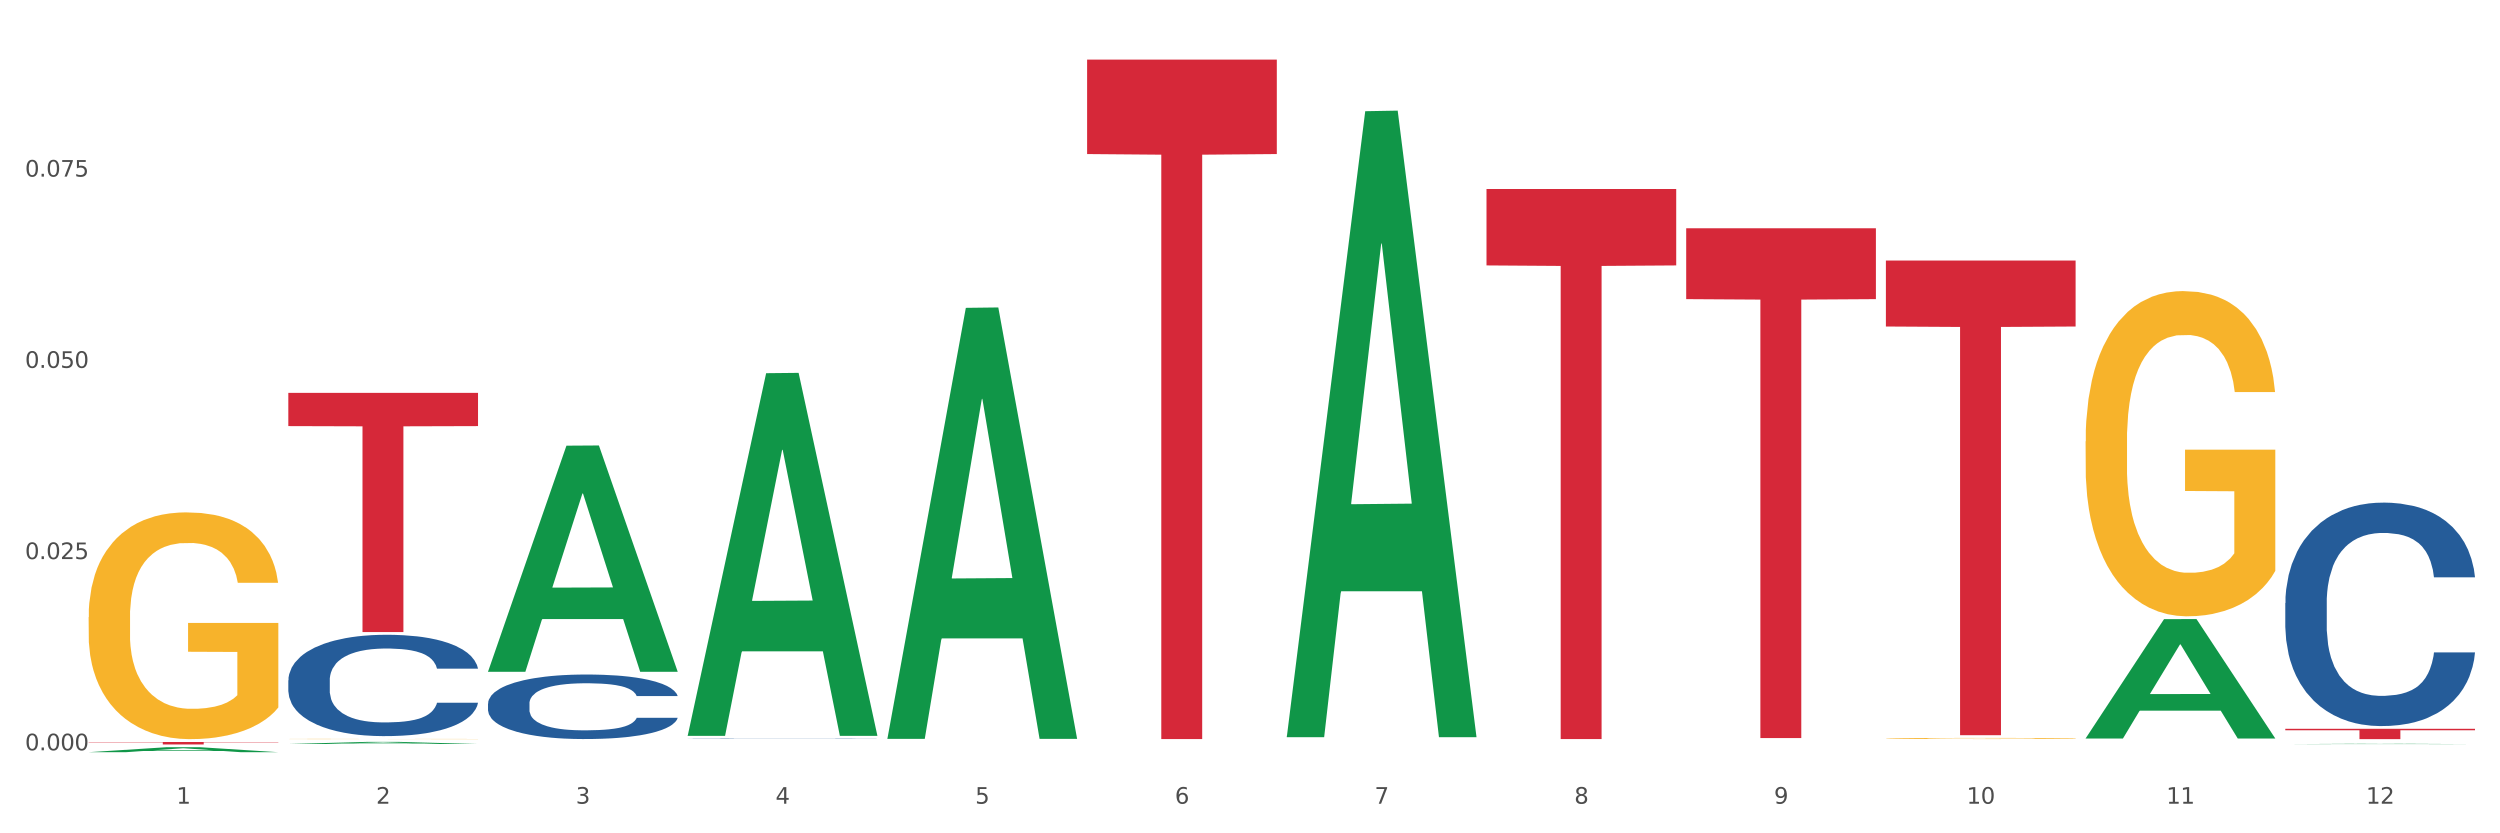
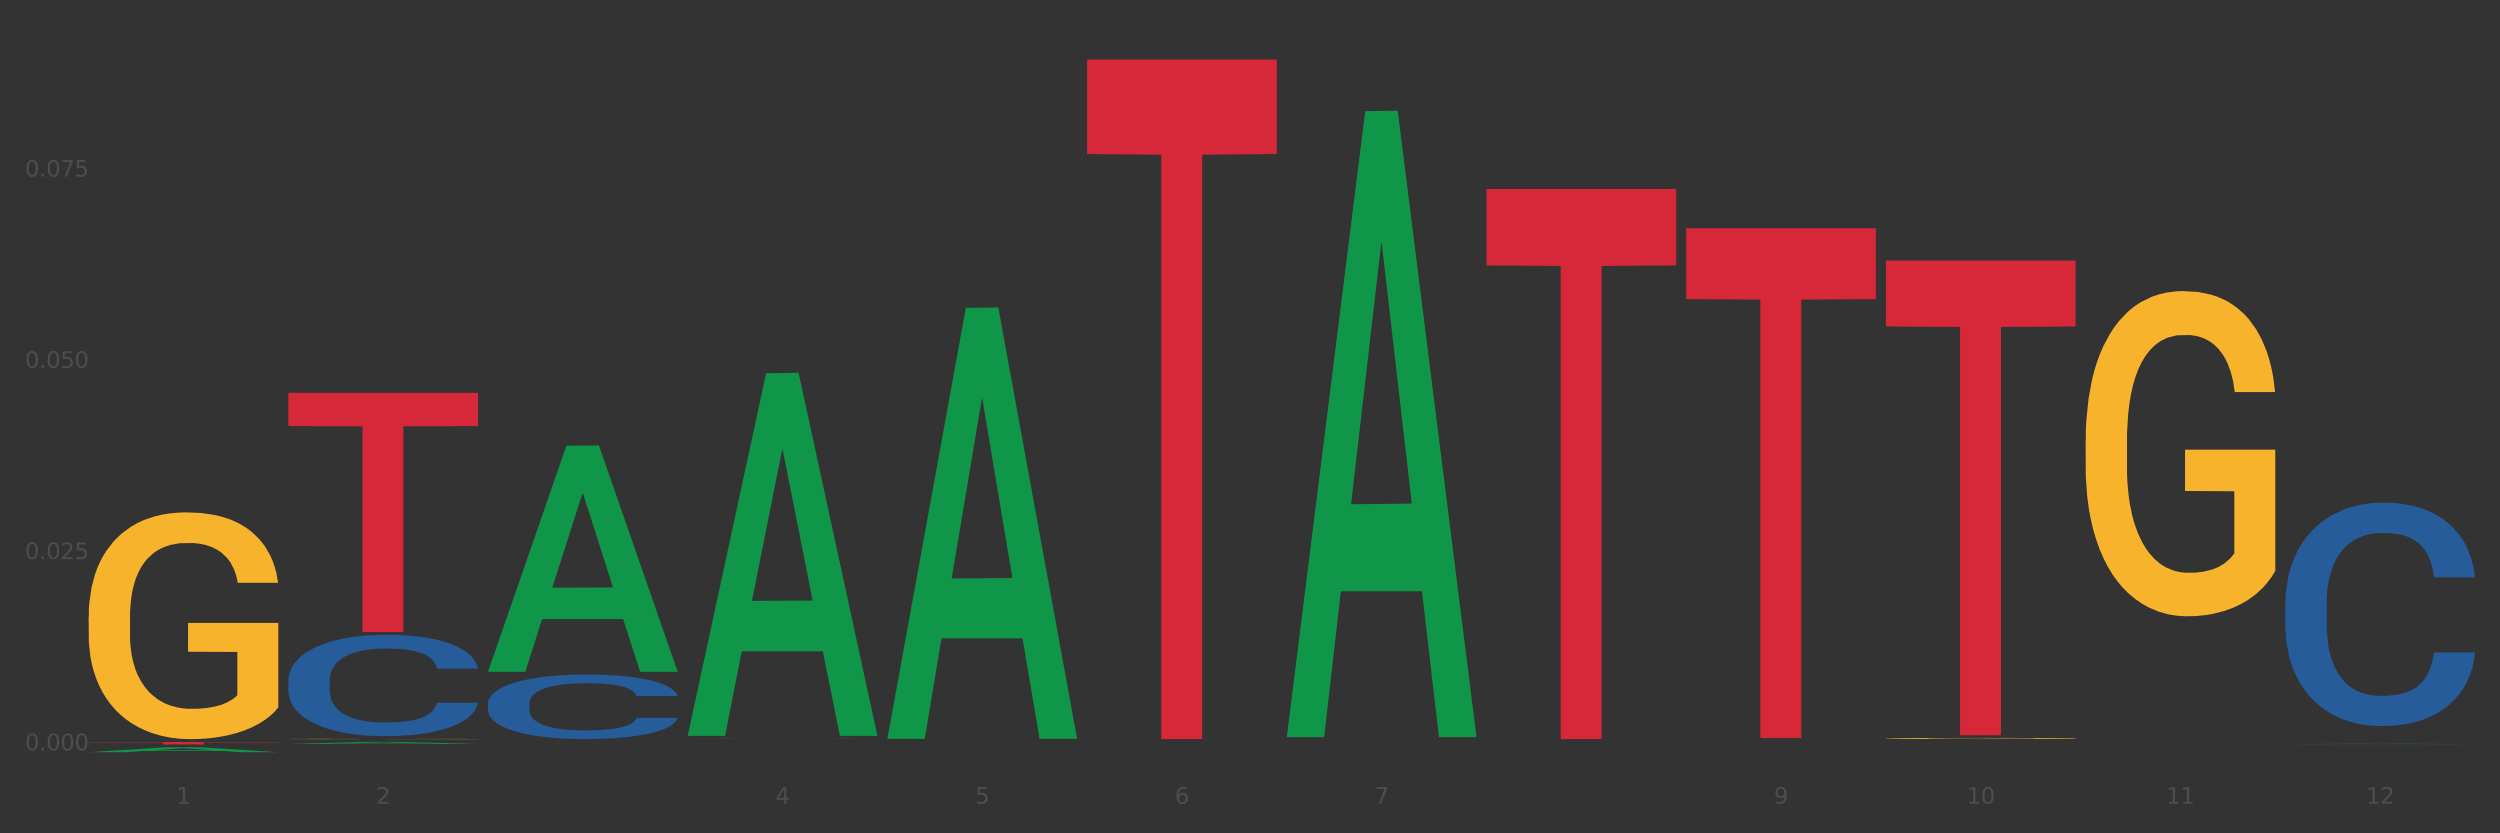
<svg xmlns="http://www.w3.org/2000/svg" xmlns:xlink="http://www.w3.org/1999/xlink" width="1080pt" height="360pt" viewBox="0 0 1080 360" version="1.1">
  <rect x="0" y="0" width="1080" height="360" fill="#333333" stroke="none" />
  <defs>
    <style type="text/css">*{stroke-linejoin: round; stroke-linecap: butt}</style>
  </defs>
  <g id="figure_1">
    <g id="patch_1">
-       <path d="M 0 360  L 1080 360  L 1080 0  L 0 0  z " style="fill: #ffffff; stroke: #ffffff; stroke-linejoin: miter" />
-     </g>
+       </g>
    <g id="axes_1">
      <g id="matplotlib.axis_1">
        <g id="xtick_1">
          <g id="text_1">
            <g style="fill: #4d4d4d" transform="translate(76.207 347.204) scale(0.096 -0.096)">
              <defs>
                <path id="DejaVuSans-31" d="M 794 531  L 1825 531  L 1825 4091  L 703 3866  L 703 4441  L 1819 4666  L 2450 4666  L 2450 531  L 3481 531  L 3481 0  L 794 0  L 794 531  z " transform="scale(0.016)" />
              </defs>
              <use xlink:href="#DejaVuSans-31" />
            </g>
          </g>
        </g>
        <g id="xtick_2">
          <g id="text_2">
            <g style="fill: #4d4d4d" transform="translate(162.476 347.204) scale(0.096 -0.096)">
              <defs>
                <path id="DejaVuSans-32" d="M 1228 531  L 3431 531  L 3431 0  L 469 0  L 469 531  Q 828 903 1448 1529  Q 2069 2156 2228 2338  Q 2531 2678 2651 2914  Q 2772 3150 2772 3378  Q 2772 3750 2511 3984  Q 2250 4219 1831 4219  Q 1534 4219 1204 4116  Q 875 4013 500 3803  L 500 4441  Q 881 4594 1212 4672  Q 1544 4750 1819 4750  Q 2544 4750 2975 4387  Q 3406 4025 3406 3419  Q 3406 3131 3298 2873  Q 3191 2616 2906 2266  Q 2828 2175 2409 1742  Q 1991 1309 1228 531  z " transform="scale(0.016)" />
              </defs>
              <use xlink:href="#DejaVuSans-32" />
            </g>
          </g>
        </g>
        <g id="xtick_3">
          <g id="text_3">
            <g style="fill: #4d4d4d" transform="translate(248.745 347.204) scale(0.096 -0.096)">
              <defs>
-                 <path id="DejaVuSans-33" d="M 2597 2516  Q 3050 2419 3304 2112  Q 3559 1806 3559 1356  Q 3559 666 3084 287  Q 2609 -91 1734 -91  Q 1441 -91 1130 -33  Q 819 25 488 141  L 488 750  Q 750 597 1062 519  Q 1375 441 1716 441  Q 2309 441 2620 675  Q 2931 909 2931 1356  Q 2931 1769 2642 2001  Q 2353 2234 1838 2234  L 1294 2234  L 1294 2753  L 1863 2753  Q 2328 2753 2575 2939  Q 2822 3125 2822 3475  Q 2822 3834 2567 4026  Q 2313 4219 1838 4219  Q 1578 4219 1281 4162  Q 984 4106 628 3988  L 628 4550  Q 988 4650 1302 4700  Q 1616 4750 1894 4750  Q 2613 4750 3031 4423  Q 3450 4097 3450 3541  Q 3450 3153 3228 2886  Q 3006 2619 2597 2516  z " transform="scale(0.016)" />
-               </defs>
+                 </defs>
              <use xlink:href="#DejaVuSans-33" />
            </g>
          </g>
        </g>
        <g id="xtick_4">
          <g id="text_4">
            <g style="fill: #4d4d4d" transform="translate(335.014 347.204) scale(0.096 -0.096)">
              <defs>
                <path id="DejaVuSans-34" d="M 2419 4116  L 825 1625  L 2419 1625  L 2419 4116  z M 2253 4666  L 3047 4666  L 3047 1625  L 3713 1625  L 3713 1100  L 3047 1100  L 3047 0  L 2419 0  L 2419 1100  L 313 1100  L 313 1709  L 2253 4666  z " transform="scale(0.016)" />
              </defs>
              <use xlink:href="#DejaVuSans-34" />
            </g>
          </g>
        </g>
        <g id="xtick_5">
          <g id="text_5">
            <g style="fill: #4d4d4d" transform="translate(421.284 347.204) scale(0.096 -0.096)">
              <defs>
                <path id="DejaVuSans-35" d="M 691 4666  L 3169 4666  L 3169 4134  L 1269 4134  L 1269 2991  Q 1406 3038 1543 3061  Q 1681 3084 1819 3084  Q 2600 3084 3056 2656  Q 3513 2228 3513 1497  Q 3513 744 3044 326  Q 2575 -91 1722 -91  Q 1428 -91 1123 -41  Q 819 9 494 109  L 494 744  Q 775 591 1075 516  Q 1375 441 1709 441  Q 2250 441 2565 725  Q 2881 1009 2881 1497  Q 2881 1984 2565 2268  Q 2250 2553 1709 2553  Q 1456 2553 1204 2497  Q 953 2441 691 2322  L 691 4666  z " transform="scale(0.016)" />
              </defs>
              <use xlink:href="#DejaVuSans-35" />
            </g>
          </g>
        </g>
        <g id="xtick_6">
          <g id="text_6">
            <g style="fill: #4d4d4d" transform="translate(507.553 347.204) scale(0.096 -0.096)">
              <defs>
                <path id="DejaVuSans-36" d="M 2113 2584  Q 1688 2584 1439 2293  Q 1191 2003 1191 1497  Q 1191 994 1439 701  Q 1688 409 2113 409  Q 2538 409 2786 701  Q 3034 994 3034 1497  Q 3034 2003 2786 2293  Q 2538 2584 2113 2584  z M 3366 4563  L 3366 3988  Q 3128 4100 2886 4159  Q 2644 4219 2406 4219  Q 1781 4219 1451 3797  Q 1122 3375 1075 2522  Q 1259 2794 1537 2939  Q 1816 3084 2150 3084  Q 2853 3084 3261 2657  Q 3669 2231 3669 1497  Q 3669 778 3244 343  Q 2819 -91 2113 -91  Q 1303 -91 875 529  Q 447 1150 447 2328  Q 447 3434 972 4092  Q 1497 4750 2381 4750  Q 2619 4750 2861 4703  Q 3103 4656 3366 4563  z " transform="scale(0.016)" />
              </defs>
              <use xlink:href="#DejaVuSans-36" />
            </g>
          </g>
        </g>
        <g id="xtick_7">
          <g id="text_7">
            <g style="fill: #4d4d4d" transform="translate(593.822 347.204) scale(0.096 -0.096)">
              <defs>
                <path id="DejaVuSans-37" d="M 525 4666  L 3525 4666  L 3525 4397  L 1831 0  L 1172 0  L 2766 4134  L 525 4134  L 525 4666  z " transform="scale(0.016)" />
              </defs>
              <use xlink:href="#DejaVuSans-37" />
            </g>
          </g>
        </g>
        <g id="xtick_8">
          <g id="text_8">
            <g style="fill: #4d4d4d" transform="translate(680.091 347.204) scale(0.096 -0.096)">
              <defs>
-                 <path id="DejaVuSans-38" d="M 2034 2216  Q 1584 2216 1326 1975  Q 1069 1734 1069 1313  Q 1069 891 1326 650  Q 1584 409 2034 409  Q 2484 409 2743 651  Q 3003 894 3003 1313  Q 3003 1734 2745 1975  Q 2488 2216 2034 2216  z M 1403 2484  Q 997 2584 770 2862  Q 544 3141 544 3541  Q 544 4100 942 4425  Q 1341 4750 2034 4750  Q 2731 4750 3128 4425  Q 3525 4100 3525 3541  Q 3525 3141 3298 2862  Q 3072 2584 2669 2484  Q 3125 2378 3379 2068  Q 3634 1759 3634 1313  Q 3634 634 3220 271  Q 2806 -91 2034 -91  Q 1263 -91 848 271  Q 434 634 434 1313  Q 434 1759 690 2068  Q 947 2378 1403 2484  z M 1172 3481  Q 1172 3119 1398 2916  Q 1625 2713 2034 2713  Q 2441 2713 2670 2916  Q 2900 3119 2900 3481  Q 2900 3844 2670 4047  Q 2441 4250 2034 4250  Q 1625 4250 1398 4047  Q 1172 3844 1172 3481  z " transform="scale(0.016)" />
-               </defs>
+                 </defs>
              <use xlink:href="#DejaVuSans-38" />
            </g>
          </g>
        </g>
        <g id="xtick_9">
          <g id="text_9">
            <g style="fill: #4d4d4d" transform="translate(766.361 347.204) scale(0.096 -0.096)">
              <defs>
                <path id="DejaVuSans-39" d="M 703 97  L 703 672  Q 941 559 1184 500  Q 1428 441 1663 441  Q 2288 441 2617 861  Q 2947 1281 2994 2138  Q 2813 1869 2534 1725  Q 2256 1581 1919 1581  Q 1219 1581 811 2004  Q 403 2428 403 3163  Q 403 3881 828 4315  Q 1253 4750 1959 4750  Q 2769 4750 3195 4129  Q 3622 3509 3622 2328  Q 3622 1225 3098 567  Q 2575 -91 1691 -91  Q 1453 -91 1209 -44  Q 966 3 703 97  z M 1959 2075  Q 2384 2075 2632 2365  Q 2881 2656 2881 3163  Q 2881 3666 2632 3958  Q 2384 4250 1959 4250  Q 1534 4250 1286 3958  Q 1038 3666 1038 3163  Q 1038 2656 1286 2365  Q 1534 2075 1959 2075  z " transform="scale(0.016)" />
              </defs>
              <use xlink:href="#DejaVuSans-39" />
            </g>
          </g>
        </g>
        <g id="xtick_10">
          <g id="text_10">
            <g style="fill: #4d4d4d" transform="translate(849.576 347.204) scale(0.096 -0.096)">
              <defs>
                <path id="DejaVuSans-30" d="M 2034 4250  Q 1547 4250 1301 3770  Q 1056 3291 1056 2328  Q 1056 1369 1301 889  Q 1547 409 2034 409  Q 2525 409 2770 889  Q 3016 1369 3016 2328  Q 3016 3291 2770 3770  Q 2525 4250 2034 4250  z M 2034 4750  Q 2819 4750 3233 4129  Q 3647 3509 3647 2328  Q 3647 1150 3233 529  Q 2819 -91 2034 -91  Q 1250 -91 836 529  Q 422 1150 422 2328  Q 422 3509 836 4129  Q 1250 4750 2034 4750  z " transform="scale(0.016)" />
              </defs>
              <use xlink:href="#DejaVuSans-31" />
              <use xlink:href="#DejaVuSans-30" transform="translate(63.623 0)" />
            </g>
          </g>
        </g>
        <g id="xtick_11">
          <g id="text_11">
            <g style="fill: #4d4d4d" transform="translate(935.845 347.204) scale(0.096 -0.096)">
              <use xlink:href="#DejaVuSans-31" />
              <use xlink:href="#DejaVuSans-31" transform="translate(63.623 0)" />
            </g>
          </g>
        </g>
        <g id="xtick_12">
          <g id="text_12">
            <g style="fill: #4d4d4d" transform="translate(1022.114 347.204) scale(0.096 -0.096)">
              <use xlink:href="#DejaVuSans-31" />
              <use xlink:href="#DejaVuSans-32" transform="translate(63.623 0)" />
            </g>
          </g>
        </g>
        <g id="xtick_13" />
        <g id="xtick_14" />
        <g id="xtick_15" />
        <g id="xtick_16" />
        <g id="xtick_17" />
        <g id="xtick_18" />
        <g id="xtick_19" />
        <g id="xtick_20" />
        <g id="xtick_21" />
        <g id="xtick_22" />
        <g id="xtick_23" />
      </g>
      <g id="matplotlib.axis_2">
        <g id="ytick_1">
          <g id="text_13">
            <g style="fill: #4d4d4d" transform="translate(10.8 324.14) scale(0.096 -0.096)">
              <defs>
                <path id="DejaVuSans-2e" d="M 684 794  L 1344 794  L 1344 0  L 684 0  L 684 794  z " transform="scale(0.016)" />
              </defs>
              <use xlink:href="#DejaVuSans-30" />
              <use xlink:href="#DejaVuSans-2e" transform="translate(63.623 0)" />
              <use xlink:href="#DejaVuSans-30" transform="translate(95.41 0)" />
              <use xlink:href="#DejaVuSans-30" transform="translate(159.033 0)" />
              <use xlink:href="#DejaVuSans-30" transform="translate(222.656 0)" />
            </g>
          </g>
        </g>
        <g id="ytick_2">
          <g id="text_14">
            <g style="fill: #4d4d4d" transform="translate(10.8 241.528) scale(0.096 -0.096)">
              <use xlink:href="#DejaVuSans-30" />
              <use xlink:href="#DejaVuSans-2e" transform="translate(63.623 0)" />
              <use xlink:href="#DejaVuSans-30" transform="translate(95.41 0)" />
              <use xlink:href="#DejaVuSans-32" transform="translate(159.033 0)" />
              <use xlink:href="#DejaVuSans-35" transform="translate(222.656 0)" />
            </g>
          </g>
        </g>
        <g id="ytick_3">
          <g id="text_15">
            <g style="fill: #4d4d4d" transform="translate(10.8 158.916) scale(0.096 -0.096)">
              <use xlink:href="#DejaVuSans-30" />
              <use xlink:href="#DejaVuSans-2e" transform="translate(63.623 0)" />
              <use xlink:href="#DejaVuSans-30" transform="translate(95.41 0)" />
              <use xlink:href="#DejaVuSans-35" transform="translate(159.033 0)" />
              <use xlink:href="#DejaVuSans-30" transform="translate(222.656 0)" />
            </g>
          </g>
        </g>
        <g id="ytick_4">
          <g id="text_16">
            <g style="fill: #4d4d4d" transform="translate(10.8 76.303) scale(0.096 -0.096)">
              <use xlink:href="#DejaVuSans-30" />
              <use xlink:href="#DejaVuSans-2e" transform="translate(63.623 0)" />
              <use xlink:href="#DejaVuSans-30" transform="translate(95.41 0)" />
              <use xlink:href="#DejaVuSans-37" transform="translate(159.033 0)" />
              <use xlink:href="#DejaVuSans-35" transform="translate(222.656 0)" />
            </g>
          </g>
        </g>
        <g id="ytick_5" />
        <g id="ytick_6" />
        <g id="ytick_7" />
        <g id="ytick_8" />
      </g>
      <g id="PolyCollection_1">
        <path d="M 38.283 324.945  L 38.367 324.943  L 72.164 322.779  L 86.189 322.777  L 120.239 324.95  L 104.017 324.95  L 96.666 324.444  L 61.771 324.444  L 61.518 324.452  L 54.421 324.95  L 38.283 324.95  L 38.283 324.945  L 66.165 324.142  L 92.272 324.14  L 79.345 323.24  L 79.176 323.236  L 79.007 323.242  L 66.08 324.14  L 66.165 324.142  L 38.283 324.945  z " clip-path="url(#pf9036138ac)" style="fill: #109648" />
-         <path d="M 987.244 314.849  L 1069.2 314.849  L 1069.2 315.47  L 1036.961 315.474  L 1036.961 319.314  L 1019.289 319.314  L 1019.289 315.474  L 987.244 315.47  L 987.244 314.853  L 987.244 314.849  z " clip-path="url(#pf9036138ac)" style="fill: #d62839" />
        <path d="M 814.706 112.557  L 896.662 112.557  L 896.662 141.053  L 864.423 141.246  L 864.423 317.615  L 846.75 317.615  L 846.75 141.246  L 814.706 141.053  L 814.706 112.749  L 814.706 112.557  z " clip-path="url(#pf9036138ac)" style="fill: #d62839" />
        <path d="M 728.437 98.618  L 810.392 98.618  L 810.392 129.221  L 778.154 129.428  L 778.154 318.836  L 760.481 318.836  L 760.481 129.428  L 728.437 129.221  L 728.437 98.825  L 728.437 98.618  z " clip-path="url(#pf9036138ac)" style="fill: #d62839" />
        <path d="M 642.167 81.636  L 724.123 81.636  L 724.123 114.661  L 691.885 114.884  L 691.885 319.278  L 674.212 319.278  L 674.212 114.884  L 642.167 114.661  L 642.167 81.859  L 642.167 81.636  z " clip-path="url(#pf9036138ac)" style="fill: #d62839" />
        <path d="M 469.629 25.759  L 551.585 25.759  L 551.585 66.55  L 519.346 66.825  L 519.346 319.285  L 501.673 319.285  L 501.673 66.825  L 469.629 66.55  L 469.629 26.035  L 469.629 25.759  z " clip-path="url(#pf9036138ac)" style="fill: #d62839" />
        <path d="M 124.552 169.714  L 206.508 169.714  L 206.508 184.073  L 174.269 184.17  L 174.269 273.045  L 156.597 273.045  L 156.597 184.17  L 124.552 184.073  L 124.552 169.811  L 124.552 169.714  z " clip-path="url(#pf9036138ac)" style="fill: #d62839" />
        <path d="M 38.283 320.554  L 120.239 320.554  L 120.239 320.699  L 88 320.7  L 88 321.598  L 70.327 321.598  L 70.327 320.7  L 38.283 320.699  L 38.283 320.555  L 38.283 320.554  z " clip-path="url(#pf9036138ac)" style="fill: #d62839" />
        <path d="M 124.552 293.895  L 124.649 293.855  L 124.649 292.736  L 124.94 291.216  L 126.005 288.418  L 127.362 286.299  L 129.687 283.82  L 130.946 282.78  L 132.593 281.621  L 135.983 279.742  L 139.858 278.142  L 142.571 277.263  L 144.605 276.703  L 149.158 275.703  L 151.774 275.264  L 154.486 274.904  L 156.811 274.664  L 160.686 274.384  L 163.786 274.264  L 167.371 274.224  L 170.374 274.264  L 174.346 274.424  L 180.158 274.904  L 182.386 275.184  L 185.389 275.663  L 188.489 276.303  L 191.008 276.943  L 193.914 277.862  L 196.917 279.062  L 199.824 280.581  L 201.858 281.981  L 203.505 283.46  L 204.958 285.259  L 206.024 287.218  L 206.508 288.857  L 188.78 288.857  L 188.296 287.378  L 187.327 285.779  L 186.358 284.699  L 185.292 283.82  L 183.646 282.82  L 182.192 282.18  L 179.771 281.421  L 177.543 280.941  L 175.702 280.661  L 173.474 280.421  L 168.727 280.181  L 165.336 280.181  L 163.205 280.261  L 160.589 280.461  L 158.361 280.741  L 155.746 281.221  L 153.711 281.741  L 151.677 282.42  L 150.515 282.9  L 148.771 283.78  L 147.608 284.499  L 146.058 285.739  L 145.186 286.618  L 143.636 288.897  L 142.958 290.577  L 142.668 291.736  L 142.474 293.016  L 142.474 299.253  L 143.055 302.051  L 143.54 303.251  L 144.315 304.61  L 145.768 306.37  L 147.899 308.089  L 150.127 309.328  L 151.968 310.088  L 153.711 310.648  L 155.455 311.087  L 157.586 311.487  L 159.33 311.727  L 161.946 311.967  L 165.046 312.087  L 167.468 312.087  L 172.408 311.887  L 174.636 311.687  L 176.768 311.407  L 179.092 310.967  L 180.933 310.488  L 181.999 310.128  L 183.742 309.368  L 185.099 308.569  L 186.261 307.649  L 187.036 306.849  L 187.908 305.65  L 188.586 304.29  L 188.78 303.571  L 206.508 303.571  L 206.12 305.01  L 205.442 306.409  L 204.086 308.289  L 203.02 309.368  L 201.374 310.688  L 199.63 311.807  L 197.208 313.046  L 194.98 313.966  L 192.655 314.766  L 190.136 315.485  L 185.583 316.485  L 183.936 316.765  L 180.449 317.245  L 177.736 317.524  L 173.764 317.804  L 169.696 317.964  L 165.433 318.004  L 161.655 317.924  L 157.49 317.684  L 154.874 317.444  L 151.968 317.085  L 148.577 316.525  L 145.38 315.845  L 142.377 315.046  L 139.568 314.126  L 136.952 313.086  L 133.562 311.367  L 131.043 309.688  L 129.202 308.129  L 127.943 306.809  L 126.683 305.13  L 126.005 303.971  L 124.94 301.172  L 124.552 298.573  L 124.552 293.895  z " clip-path="url(#pf9036138ac)" style="fill: #255c99" />
        <path d="M 210.821 303.917  L 210.918 303.891  L 210.918 303.178  L 211.209 302.211  L 212.275 300.429  L 213.631 299.08  L 215.956 297.501  L 217.215 296.839  L 218.862 296.101  L 222.253 294.905  L 226.128 293.886  L 228.84 293.326  L 230.874 292.97  L 235.428 292.333  L 238.043 292.053  L 240.756 291.824  L 243.081 291.671  L 246.956 291.493  L 250.056 291.417  L 253.64 291.391  L 256.643 291.417  L 260.615 291.519  L 266.427 291.824  L 268.655 292.002  L 271.659 292.308  L 274.759 292.715  L 277.277 293.123  L 280.183 293.708  L 283.187 294.472  L 286.093 295.439  L 288.127 296.33  L 289.774 297.272  L 291.227 298.418  L 292.293 299.665  L 292.777 300.709  L 275.049 300.709  L 274.565 299.767  L 273.596 298.749  L 272.627 298.061  L 271.562 297.501  L 269.915 296.865  L 268.462 296.458  L 266.04 295.974  L 263.812 295.668  L 261.971 295.49  L 259.743 295.337  L 254.996 295.185  L 251.606 295.185  L 249.474 295.236  L 246.859 295.363  L 244.631 295.541  L 242.015 295.847  L 239.981 296.177  L 237.946 296.61  L 236.784 296.916  L 235.04 297.476  L 233.878 297.934  L 232.328 298.723  L 231.456 299.283  L 229.906 300.734  L 229.228 301.804  L 228.937 302.542  L 228.743 303.357  L 228.743 307.328  L 229.324 309.11  L 229.809 309.874  L 230.584 310.739  L 232.037 311.859  L 234.168 312.954  L 236.396 313.743  L 238.237 314.227  L 239.981 314.583  L 241.724 314.863  L 243.856 315.118  L 245.599 315.271  L 248.215 315.423  L 251.315 315.5  L 253.737 315.5  L 258.677 315.372  L 260.905 315.245  L 263.037 315.067  L 265.362 314.787  L 267.202 314.481  L 268.268 314.252  L 270.012 313.769  L 271.368 313.26  L 272.53 312.674  L 273.305 312.165  L 274.177 311.401  L 274.855 310.536  L 275.049 310.077  L 292.777 310.077  L 292.39 310.994  L 291.712 311.885  L 290.355 313.081  L 289.29 313.769  L 287.643 314.609  L 285.899 315.322  L 283.477 316.111  L 281.249 316.696  L 278.924 317.205  L 276.405 317.664  L 271.852 318.3  L 270.205 318.478  L 266.718 318.784  L 264.005 318.962  L 260.034 319.14  L 255.965 319.242  L 251.702 319.267  L 247.924 319.217  L 243.759 319.064  L 241.143 318.911  L 238.237 318.682  L 234.846 318.326  L 231.649 317.893  L 228.646 317.384  L 225.837 316.798  L 223.221 316.136  L 219.831 315.042  L 217.312 313.972  L 215.471 312.979  L 214.212 312.139  L 212.953 311.07  L 212.275 310.332  L 211.209 308.55  L 210.821 306.895  L 210.821 303.917  z " clip-path="url(#pf9036138ac)" style="fill: #255c99" />
        <path d="M 297.091 319.139  L 297.187 319.139  L 297.187 319.135  L 297.478 319.13  L 298.544 319.121  L 299.9 319.114  L 302.225 319.106  L 303.484 319.102  L 305.131 319.099  L 308.522 319.092  L 312.397 319.087  L 315.109 319.084  L 317.144 319.082  L 321.697 319.079  L 324.312 319.077  L 327.025 319.076  L 329.35 319.075  L 333.225 319.075  L 336.325 319.074  L 339.909 319.074  L 342.912 319.074  L 346.884 319.075  L 352.697 319.076  L 354.925 319.077  L 357.928 319.079  L 361.028 319.081  L 363.546 319.083  L 366.453 319.086  L 369.456 319.09  L 372.362 319.095  L 374.396 319.1  L 376.043 319.105  L 377.496 319.111  L 378.562 319.117  L 379.046 319.122  L 361.318 319.122  L 360.834 319.118  L 359.865 319.112  L 358.896 319.109  L 357.831 319.106  L 356.184 319.103  L 354.731 319.1  L 352.309 319.098  L 350.081 319.096  L 348.24 319.095  L 346.012 319.095  L 341.265 319.094  L 337.875 319.094  L 335.744 319.094  L 333.128 319.095  L 330.9 319.096  L 328.284 319.097  L 326.25 319.099  L 324.215 319.101  L 323.053 319.103  L 321.309 319.106  L 320.147 319.108  L 318.597 319.112  L 317.725 319.115  L 316.175 319.123  L 315.497 319.128  L 315.206 319.132  L 315.012 319.136  L 315.012 319.157  L 315.594 319.166  L 316.078 319.17  L 316.853 319.175  L 318.306 319.18  L 320.437 319.186  L 322.665 319.19  L 324.506 319.193  L 326.25 319.195  L 327.994 319.196  L 330.125 319.197  L 331.869 319.198  L 334.484 319.199  L 337.584 319.199  L 340.006 319.199  L 344.947 319.199  L 347.175 319.198  L 349.306 319.197  L 351.631 319.196  L 353.472 319.194  L 354.537 319.193  L 356.281 319.19  L 357.637 319.188  L 358.8 319.185  L 359.575 319.182  L 360.446 319.178  L 361.125 319.174  L 361.318 319.171  L 379.046 319.171  L 378.659 319.176  L 377.981 319.181  L 376.625 319.187  L 375.559 319.19  L 373.912 319.195  L 372.168 319.198  L 369.746 319.203  L 367.518 319.206  L 365.193 319.208  L 362.675 319.211  L 358.121 319.214  L 356.475 319.215  L 352.987 319.216  L 350.275 319.217  L 346.303 319.218  L 342.234 319.219  L 337.972 319.219  L 334.194 319.219  L 330.028 319.218  L 327.412 319.217  L 324.506 319.216  L 321.115 319.214  L 317.919 319.212  L 314.916 319.209  L 312.106 319.206  L 309.491 319.203  L 306.1 319.197  L 303.581 319.191  L 301.741 319.186  L 300.481 319.182  L 299.222 319.176  L 298.544 319.173  L 297.478 319.163  L 297.091 319.155  L 297.091 319.139  z " clip-path="url(#pf9036138ac)" style="fill: #255c99" />
        <path d="M 987.244 260.503  L 987.341 260.415  L 987.341 257.946  L 987.632 254.596  L 988.697 248.424  L 990.054 243.751  L 992.379 238.284  L 993.638 235.992  L 995.285 233.435  L 998.675 229.291  L 1002.55 225.764  L 1005.263 223.824  L 1007.297 222.59  L 1011.85 220.385  L 1014.466 219.415  L 1017.178 218.622  L 1019.503 218.093  L 1023.378 217.476  L 1026.478 217.211  L 1030.063 217.123  L 1033.066 217.211  L 1037.038 217.564  L 1042.85 218.622  L 1045.078 219.239  L 1048.081 220.297  L 1051.181 221.708  L 1053.7 223.119  L 1056.606 225.147  L 1059.609 227.792  L 1062.516 231.142  L 1064.55 234.228  L 1066.197 237.49  L 1067.65 241.458  L 1068.716 245.779  L 1069.2 249.394  L 1051.472 249.394  L 1050.988 246.131  L 1050.019 242.604  L 1049.05 240.224  L 1047.985 238.284  L 1046.338 236.08  L 1044.885 234.669  L 1042.463 232.994  L 1040.235 231.936  L 1038.394 231.319  L 1036.166 230.789  L 1031.419 230.26  L 1028.028 230.26  L 1025.897 230.437  L 1023.282 230.878  L 1021.053 231.495  L 1018.438 232.553  L 1016.403 233.699  L 1014.369 235.198  L 1013.207 236.256  L 1011.463 238.196  L 1010.3 239.783  L 1008.75 242.516  L 1007.879 244.456  L 1006.329 249.482  L 1005.65 253.185  L 1005.36 255.742  L 1005.166 258.563  L 1005.166 272.318  L 1005.747 278.49  L 1006.232 281.135  L 1007.007 284.133  L 1008.46 288.012  L 1010.591 291.804  L 1012.819 294.537  L 1014.66 296.212  L 1016.403 297.447  L 1018.147 298.417  L 1020.278 299.298  L 1022.022 299.827  L 1024.638 300.356  L 1027.738 300.621  L 1030.16 300.621  L 1035.1 300.18  L 1037.328 299.739  L 1039.46 299.122  L 1041.785 298.152  L 1043.625 297.094  L 1044.691 296.301  L 1046.435 294.625  L 1047.791 292.862  L 1048.953 290.834  L 1049.728 289.071  L 1050.6 286.425  L 1051.278 283.428  L 1051.472 281.84  L 1069.2 281.84  L 1068.813 285.015  L 1068.134 288.101  L 1066.778 292.245  L 1065.713 294.625  L 1064.066 297.535  L 1062.322 300.004  L 1059.9 302.737  L 1057.672 304.765  L 1055.347 306.528  L 1052.828 308.115  L 1048.275 310.32  L 1046.628 310.937  L 1043.141 311.995  L 1040.428 312.612  L 1036.456 313.229  L 1032.388 313.582  L 1028.125 313.67  L 1024.347 313.494  L 1020.182 312.965  L 1017.566 312.436  L 1014.66 311.642  L 1011.269 310.408  L 1008.072 308.909  L 1005.069 307.146  L 1002.26 305.118  L 999.644 302.825  L 996.254 299.034  L 993.735 295.331  L 991.894 291.892  L 990.635 288.982  L 989.375 285.279  L 988.697 282.722  L 987.632 276.55  L 987.244 270.819  L 987.244 260.503  z " clip-path="url(#pf9036138ac)" style="fill: #255c99" />
        <path d="M 900.975 190.671  L 901.072 190.543  L 901.072 185.923  L 901.265 181.945  L 902.233 172.321  L 903.684 164.366  L 904.749 160.131  L 905.813 156.667  L 907.071 153.202  L 908.619 149.609  L 911.425 144.348  L 913.167 141.654  L 915.296 138.831  L 919.166 134.725  L 921.972 132.415  L 924.875 130.49  L 929.616 128.18  L 932.712 127.154  L 936.002 126.384  L 939.969 125.871  L 942.969 125.742  L 949.549 126.127  L 955.161 127.282  L 957.87 128.18  L 961.353 129.72  L 963.192 130.747  L 966.191 132.8  L 969.288 135.495  L 971.416 137.804  L 974.609 142.167  L 977.028 146.53  L 979.254 151.919  L 980.415 155.64  L 981.286 159.105  L 982.06 163.083  L 982.834 169.37  L 965.417 169.37  L 964.74 164.879  L 963.676 160.645  L 962.127 156.539  L 960.773 153.972  L 958.451 150.764  L 956.322 148.711  L 954.096 147.171  L 951.387 145.888  L 949.258 145.247  L 946.259 144.733  L 940.356 144.862  L 936.389 145.888  L 933.68 147.171  L 931.938 148.326  L 930.39 149.609  L 928.648 151.406  L 926.616 154.1  L 925.165 156.539  L 923.714 159.618  L 922.553 162.698  L 921.488 166.291  L 920.617 170.14  L 919.94 174.118  L 919.359 178.994  L 918.876 187.078  L 918.876 204.657  L 919.069 208.635  L 919.553 213.896  L 920.134 217.874  L 921.101 222.622  L 921.972 225.83  L 923.617 230.449  L 925.455 234.299  L 926.907 236.737  L 928.358 238.79  L 930.874 241.613  L 933.68 243.922  L 936.099 245.334  L 939.389 246.617  L 941.614 247.13  L 943.549 247.387  L 948.291 247.387  L 951.677 247.002  L 955.451 246.104  L 958.354 244.949  L 960.773 243.537  L 963.482 241.228  L 965.224 239.046  L 965.224 212.228  L 943.937 212.1  L 943.937 194.264  L 982.931 194.264  L 982.931 246.617  L 981.286 249.312  L 979.447 251.75  L 977.512 253.931  L 974.609 256.626  L 971.126 259.192  L 968.03 260.989  L 964.74 262.528  L 960.87 263.94  L 955.838 265.223  L 952.742 265.736  L 948.871 266.121  L 944.324 266.25  L 940.356 265.993  L 936.486 265.351  L 932.422 264.196  L 928.455 262.528  L 925.455 260.86  L 922.456 258.807  L 919.263 256.113  L 916.747 253.546  L 914.812 251.236  L 912.683 248.285  L 910.361 244.436  L 908.619 240.971  L 907.071 237.378  L 905.426 232.759  L 904.265 228.781  L 903.104 223.777  L 902.426 220.055  L 901.652 214.281  L 901.072 206.197  L 900.975 190.671  z " clip-path="url(#pf9036138ac)" style="fill: #f7b32b" />
        <path d="M 814.706 319.011  L 814.803 319.011  L 814.803 318.995  L 814.996 318.982  L 815.964 318.95  L 817.415 318.923  L 818.479 318.909  L 819.544 318.897  L 820.802 318.886  L 822.35 318.874  L 825.156 318.856  L 826.898 318.847  L 829.026 318.838  L 832.897 318.824  L 835.703 318.816  L 838.606 318.81  L 843.347 318.802  L 846.443 318.799  L 849.733 318.796  L 853.7 318.794  L 856.7 318.794  L 863.279 318.795  L 868.891 318.799  L 871.601 318.802  L 875.084 318.807  L 876.923 318.811  L 879.922 318.818  L 883.018 318.827  L 885.147 318.834  L 888.34 318.849  L 890.759 318.863  L 892.985 318.881  L 894.146 318.894  L 895.017 318.905  L 895.791 318.919  L 896.565 318.94  L 879.148 318.94  L 878.471 318.925  L 877.406 318.911  L 875.858 318.897  L 874.504 318.888  L 872.181 318.878  L 870.053 318.871  L 867.827 318.866  L 865.118 318.861  L 862.989 318.859  L 859.99 318.857  L 854.087 318.858  L 850.12 318.861  L 847.411 318.866  L 845.669 318.869  L 844.121 318.874  L 842.379 318.88  L 840.347 318.889  L 838.896 318.897  L 837.444 318.907  L 836.283 318.917  L 835.219 318.929  L 834.348 318.942  L 833.671 318.956  L 833.09 318.972  L 832.606 318.999  L 832.606 319.058  L 832.8 319.071  L 833.284 319.089  L 833.864 319.102  L 834.832 319.118  L 835.703 319.128  L 837.348 319.144  L 839.186 319.157  L 840.638 319.165  L 842.089 319.172  L 844.605 319.181  L 847.411 319.189  L 849.83 319.194  L 853.12 319.198  L 855.345 319.2  L 857.28 319.2  L 862.021 319.2  L 865.408 319.199  L 869.182 319.196  L 872.085 319.192  L 874.504 319.188  L 877.213 319.18  L 878.955 319.173  L 878.955 319.083  L 857.667 319.083  L 857.667 319.023  L 896.662 319.023  L 896.662 319.198  L 895.017 319.207  L 893.178 319.215  L 891.243 319.222  L 888.34 319.231  L 884.857 319.24  L 881.761 319.246  L 878.471 319.251  L 874.6 319.256  L 869.569 319.26  L 866.472 319.262  L 862.602 319.263  L 858.054 319.264  L 854.087 319.263  L 850.217 319.261  L 846.153 319.257  L 842.186 319.251  L 839.186 319.246  L 836.187 319.239  L 832.993 319.23  L 830.478 319.221  L 828.543 319.213  L 826.414 319.203  L 824.092 319.191  L 822.35 319.179  L 820.802 319.167  L 819.157 319.152  L 817.996 319.138  L 816.835 319.122  L 816.157 319.109  L 815.383 319.09  L 814.803 319.063  L 814.706 319.011  z " clip-path="url(#pf9036138ac)" style="fill: #f7b32b" />
        <path d="M 124.552 319.244  L 124.649 319.244  L 124.649 319.239  L 124.842 319.236  L 125.81 319.227  L 127.261 319.219  L 128.326 319.215  L 129.39 319.212  L 130.648 319.209  L 132.196 319.205  L 135.002 319.201  L 136.744 319.198  L 138.873 319.195  L 142.743 319.192  L 145.549 319.189  L 148.452 319.188  L 153.193 319.185  L 156.289 319.184  L 159.579 319.184  L 163.546 319.183  L 166.546 319.183  L 173.126 319.184  L 178.738 319.185  L 181.447 319.185  L 184.93 319.187  L 186.769 319.188  L 189.768 319.19  L 192.865 319.192  L 194.994 319.194  L 198.187 319.198  L 200.606 319.203  L 202.831 319.208  L 203.992 319.211  L 204.863 319.214  L 205.637 319.218  L 206.411 319.224  L 188.994 319.224  L 188.317 319.22  L 187.253 319.216  L 185.705 319.212  L 184.35 319.209  L 182.028 319.206  L 179.899 319.205  L 177.673 319.203  L 174.964 319.202  L 172.835 319.201  L 169.836 319.201  L 163.934 319.201  L 159.966 319.202  L 157.257 319.203  L 155.515 319.204  L 153.967 319.205  L 152.226 319.207  L 150.194 319.21  L 148.742 319.212  L 147.291 319.215  L 146.13 319.218  L 145.065 319.221  L 144.194 319.225  L 143.517 319.228  L 142.937 319.233  L 142.453 319.24  L 142.453 319.257  L 142.646 319.26  L 143.13 319.265  L 143.711 319.269  L 144.678 319.273  L 145.549 319.276  L 147.194 319.281  L 149.032 319.284  L 150.484 319.287  L 151.935 319.288  L 154.451 319.291  L 157.257 319.293  L 159.676 319.295  L 162.966 319.296  L 165.191 319.296  L 167.127 319.296  L 171.868 319.296  L 175.254 319.296  L 179.028 319.295  L 181.931 319.294  L 184.35 319.293  L 187.059 319.291  L 188.801 319.289  L 188.801 319.264  L 167.514 319.264  L 167.514 319.247  L 206.508 319.247  L 206.508 319.296  L 204.863 319.298  L 203.025 319.301  L 201.089 319.303  L 198.187 319.305  L 194.703 319.307  L 191.607 319.309  L 188.317 319.311  L 184.447 319.312  L 179.415 319.313  L 176.319 319.314  L 172.448 319.314  L 167.901 319.314  L 163.934 319.314  L 160.063 319.313  L 155.999 319.312  L 152.032 319.311  L 149.032 319.309  L 146.033 319.307  L 142.84 319.305  L 140.324 319.302  L 138.389 319.3  L 136.26 319.297  L 133.938 319.294  L 132.196 319.291  L 130.648 319.287  L 129.003 319.283  L 127.842 319.279  L 126.681 319.274  L 126.004 319.271  L 125.23 319.266  L 124.649 319.258  L 124.552 319.244  z " clip-path="url(#pf9036138ac)" style="fill: #f7b32b" />
        <path d="M 38.283 266.616  L 38.38 266.526  L 38.38 263.305  L 38.573 260.532  L 39.541 253.822  L 40.992 248.274  L 42.057 245.322  L 43.121 242.906  L 44.379 240.49  L 45.927 237.985  L 48.733 234.317  L 50.475 232.438  L 52.603 230.47  L 56.474 227.607  L 59.28 225.996  L 62.183 224.654  L 66.924 223.044  L 70.02 222.328  L 73.31 221.791  L 77.277 221.433  L 80.277 221.344  L 86.857 221.612  L 92.469 222.417  L 95.178 223.044  L 98.661 224.117  L 100.5 224.833  L 103.499 226.265  L 106.596 228.144  L 108.724 229.754  L 111.917 232.796  L 114.336 235.838  L 116.562 239.596  L 117.723 242.19  L 118.594 244.606  L 119.368 247.38  L 120.142 251.764  L 102.725 251.764  L 102.048 248.632  L 100.983 245.68  L 99.435 242.817  L 98.081 241.027  L 95.758 238.791  L 93.63 237.359  L 91.404 236.285  L 88.695 235.391  L 86.566 234.943  L 83.567 234.585  L 77.664 234.675  L 73.697 235.391  L 70.988 236.285  L 69.246 237.091  L 67.698 237.985  L 65.956 239.238  L 63.924 241.117  L 62.473 242.817  L 61.022 244.964  L 59.86 247.111  L 58.796 249.616  L 57.925 252.301  L 57.248 255.074  L 56.667 258.474  L 56.184 264.111  L 56.184 276.368  L 56.377 279.142  L 56.861 282.81  L 57.441 285.584  L 58.409 288.894  L 59.28 291.131  L 60.925 294.352  L 62.763 297.036  L 64.215 298.736  L 65.666 300.167  L 68.182 302.136  L 70.988 303.746  L 73.407 304.73  L 76.697 305.625  L 78.922 305.983  L 80.857 306.162  L 85.599 306.162  L 88.985 305.893  L 92.759 305.267  L 95.662 304.462  L 98.081 303.478  L 100.79 301.867  L 102.532 300.346  L 102.532 281.647  L 81.244 281.557  L 81.244 269.121  L 120.239 269.121  L 120.239 305.625  L 118.594 307.504  L 116.755 309.204  L 114.82 310.725  L 111.917 312.604  L 108.434 314.393  L 105.338 315.646  L 102.048 316.719  L 98.177 317.704  L 93.146 318.598  L 90.05 318.956  L 86.179 319.225  L 81.631 319.314  L 77.664 319.135  L 73.794 318.688  L 69.73 317.883  L 65.763 316.719  L 62.763 315.556  L 59.764 314.125  L 56.571 312.246  L 54.055 310.456  L 52.12 308.846  L 49.991 306.788  L 47.669 304.104  L 45.927 301.688  L 44.379 299.183  L 42.734 295.962  L 41.573 293.189  L 40.412 289.699  L 39.734 287.105  L 38.96 283.078  L 38.38 277.442  L 38.283 266.616  z " clip-path="url(#pf9036138ac)" style="fill: #f7b32b" />
        <path d="M 210.821 290.029  L 210.906 289.937  L 244.702 192.531  L 258.728 192.439  L 292.777 290.213  L 276.555 290.213  L 269.204 267.445  L 234.31 267.445  L 234.056 267.812  L 226.959 290.213  L 210.821 290.213  L 210.821 290.029  L 238.703 253.857  L 264.811 253.766  L 251.884 213.279  L 251.715 213.096  L 251.546 213.371  L 238.619 253.766  L 238.703 253.857  L 210.821 290.029  z " clip-path="url(#pf9036138ac)" style="fill: #109648" />
        <path d="M 383.36 318.849  L 383.444 318.674  L 417.24 132.99  L 431.266 132.815  L 465.316 319.199  L 449.093 319.199  L 441.743 275.797  L 406.848 275.797  L 406.595 276.497  L 399.497 319.199  L 383.36 319.199  L 383.36 318.849  L 411.242 249.895  L 437.349 249.72  L 424.422 172.541  L 424.253 172.191  L 424.084 172.716  L 411.157 249.72  L 411.242 249.895  L 383.36 318.849  z " clip-path="url(#pf9036138ac)" style="fill: #109648" />
        <path d="M 555.898 317.962  L 555.983 317.708  L 589.779 48.042  L 603.804 47.788  L 637.854 318.47  L 621.632 318.47  L 614.281 255.438  L 579.387 255.438  L 579.133 256.455  L 572.036 318.47  L 555.898 318.47  L 555.898 317.962  L 583.78 217.822  L 609.888 217.568  L 596.961 105.482  L 596.792 104.974  L 596.623 105.737  L 583.696 217.568  L 583.78 217.822  L 555.898 317.962  z " clip-path="url(#pf9036138ac)" style="fill: #109648" />
-         <path d="M 900.975 318.939  L 901.06 318.89  L 934.856 267.477  L 948.881 267.428  L 982.931 319.035  L 966.709 319.035  L 959.358 307.018  L 924.463 307.018  L 924.21 307.212  L 917.113 319.035  L 900.975 319.035  L 900.975 318.939  L 928.857 299.846  L 954.964 299.798  L 942.037 278.428  L 941.868 278.331  L 941.699 278.477  L 928.772 299.798  L 928.857 299.846  L 900.975 318.939  z " clip-path="url(#pf9036138ac)" style="fill: #109648" />
        <path d="M 987.244 321.472  L 987.329 321.472  L 1021.125 321.291  L 1035.15 321.291  L 1069.2 321.472  L 1052.978 321.472  L 1045.627 321.43  L 1010.733 321.43  L 1010.479 321.431  L 1003.382 321.472  L 987.244 321.472  L 987.244 321.472  L 1015.126 321.405  L 1041.234 321.405  L 1028.307 321.33  L 1028.138 321.33  L 1027.969 321.33  L 1015.042 321.405  L 1015.126 321.405  L 987.244 321.472  z " clip-path="url(#pf9036138ac)" style="fill: #109648" />
        <path d="M 124.552 321.412  L 124.637 321.411  L 158.433 320.494  L 172.458 320.493  L 206.508 321.414  L 190.286 321.414  L 182.935 321.199  L 148.041 321.199  L 147.787 321.203  L 140.69 321.414  L 124.552 321.414  L 124.552 321.412  L 152.434 321.071  L 178.542 321.071  L 165.615 320.689  L 165.446 320.688  L 165.277 320.69  L 152.35 321.071  L 152.434 321.071  L 124.552 321.412  z " clip-path="url(#pf9036138ac)" style="fill: #109648" />
        <path d="M 297.091 317.601  L 297.175 317.453  L 330.971 161.221  L 344.997 161.073  L 379.046 317.895  L 362.824 317.895  L 355.474 281.377  L 320.579 281.377  L 320.325 281.966  L 313.228 317.895  L 297.091 317.895  L 297.091 317.601  L 324.972 259.584  L 351.08 259.437  L 338.153 194.499  L 337.984 194.205  L 337.815 194.646  L 324.888 259.437  L 324.972 259.584  L 297.091 317.601  z " clip-path="url(#pf9036138ac)" style="fill: #109648" />
      </g>
    </g>
  </g>
  <defs>
    <clipPath id="pf9036138ac">
      <rect x="38.283" y="10.8" width="1030.917" height="329.109" />
    </clipPath>
  </defs>
</svg>